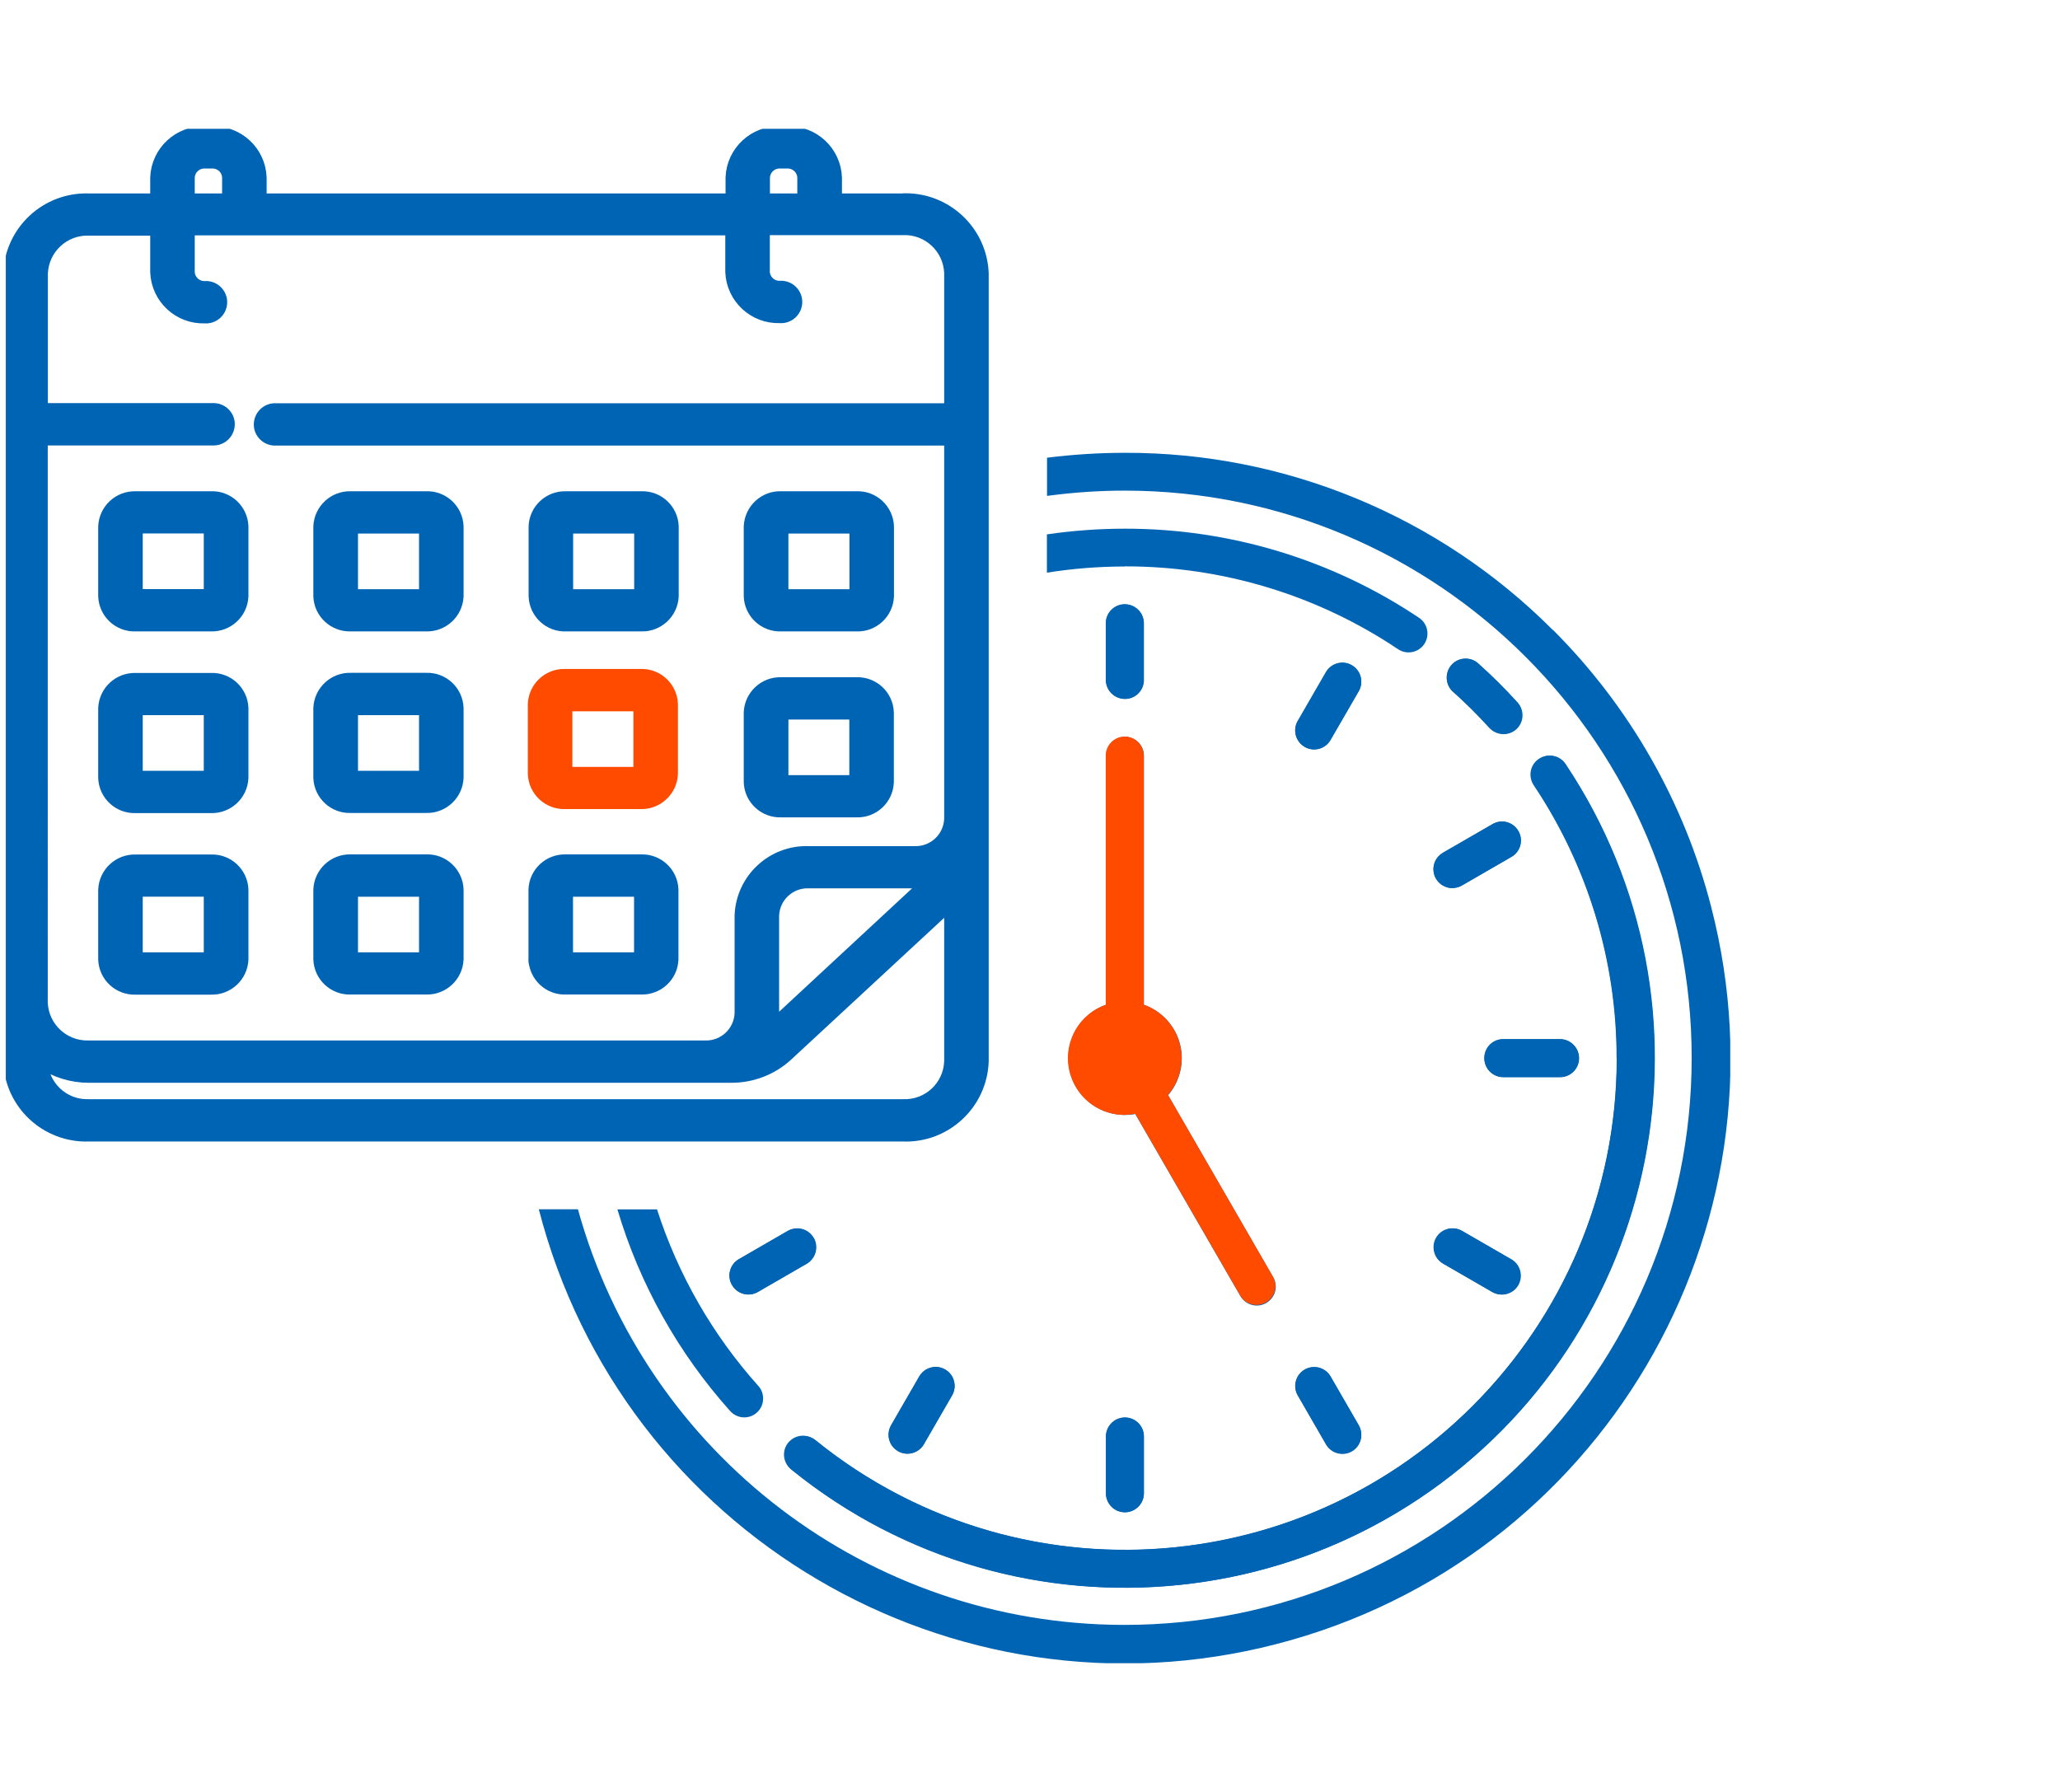
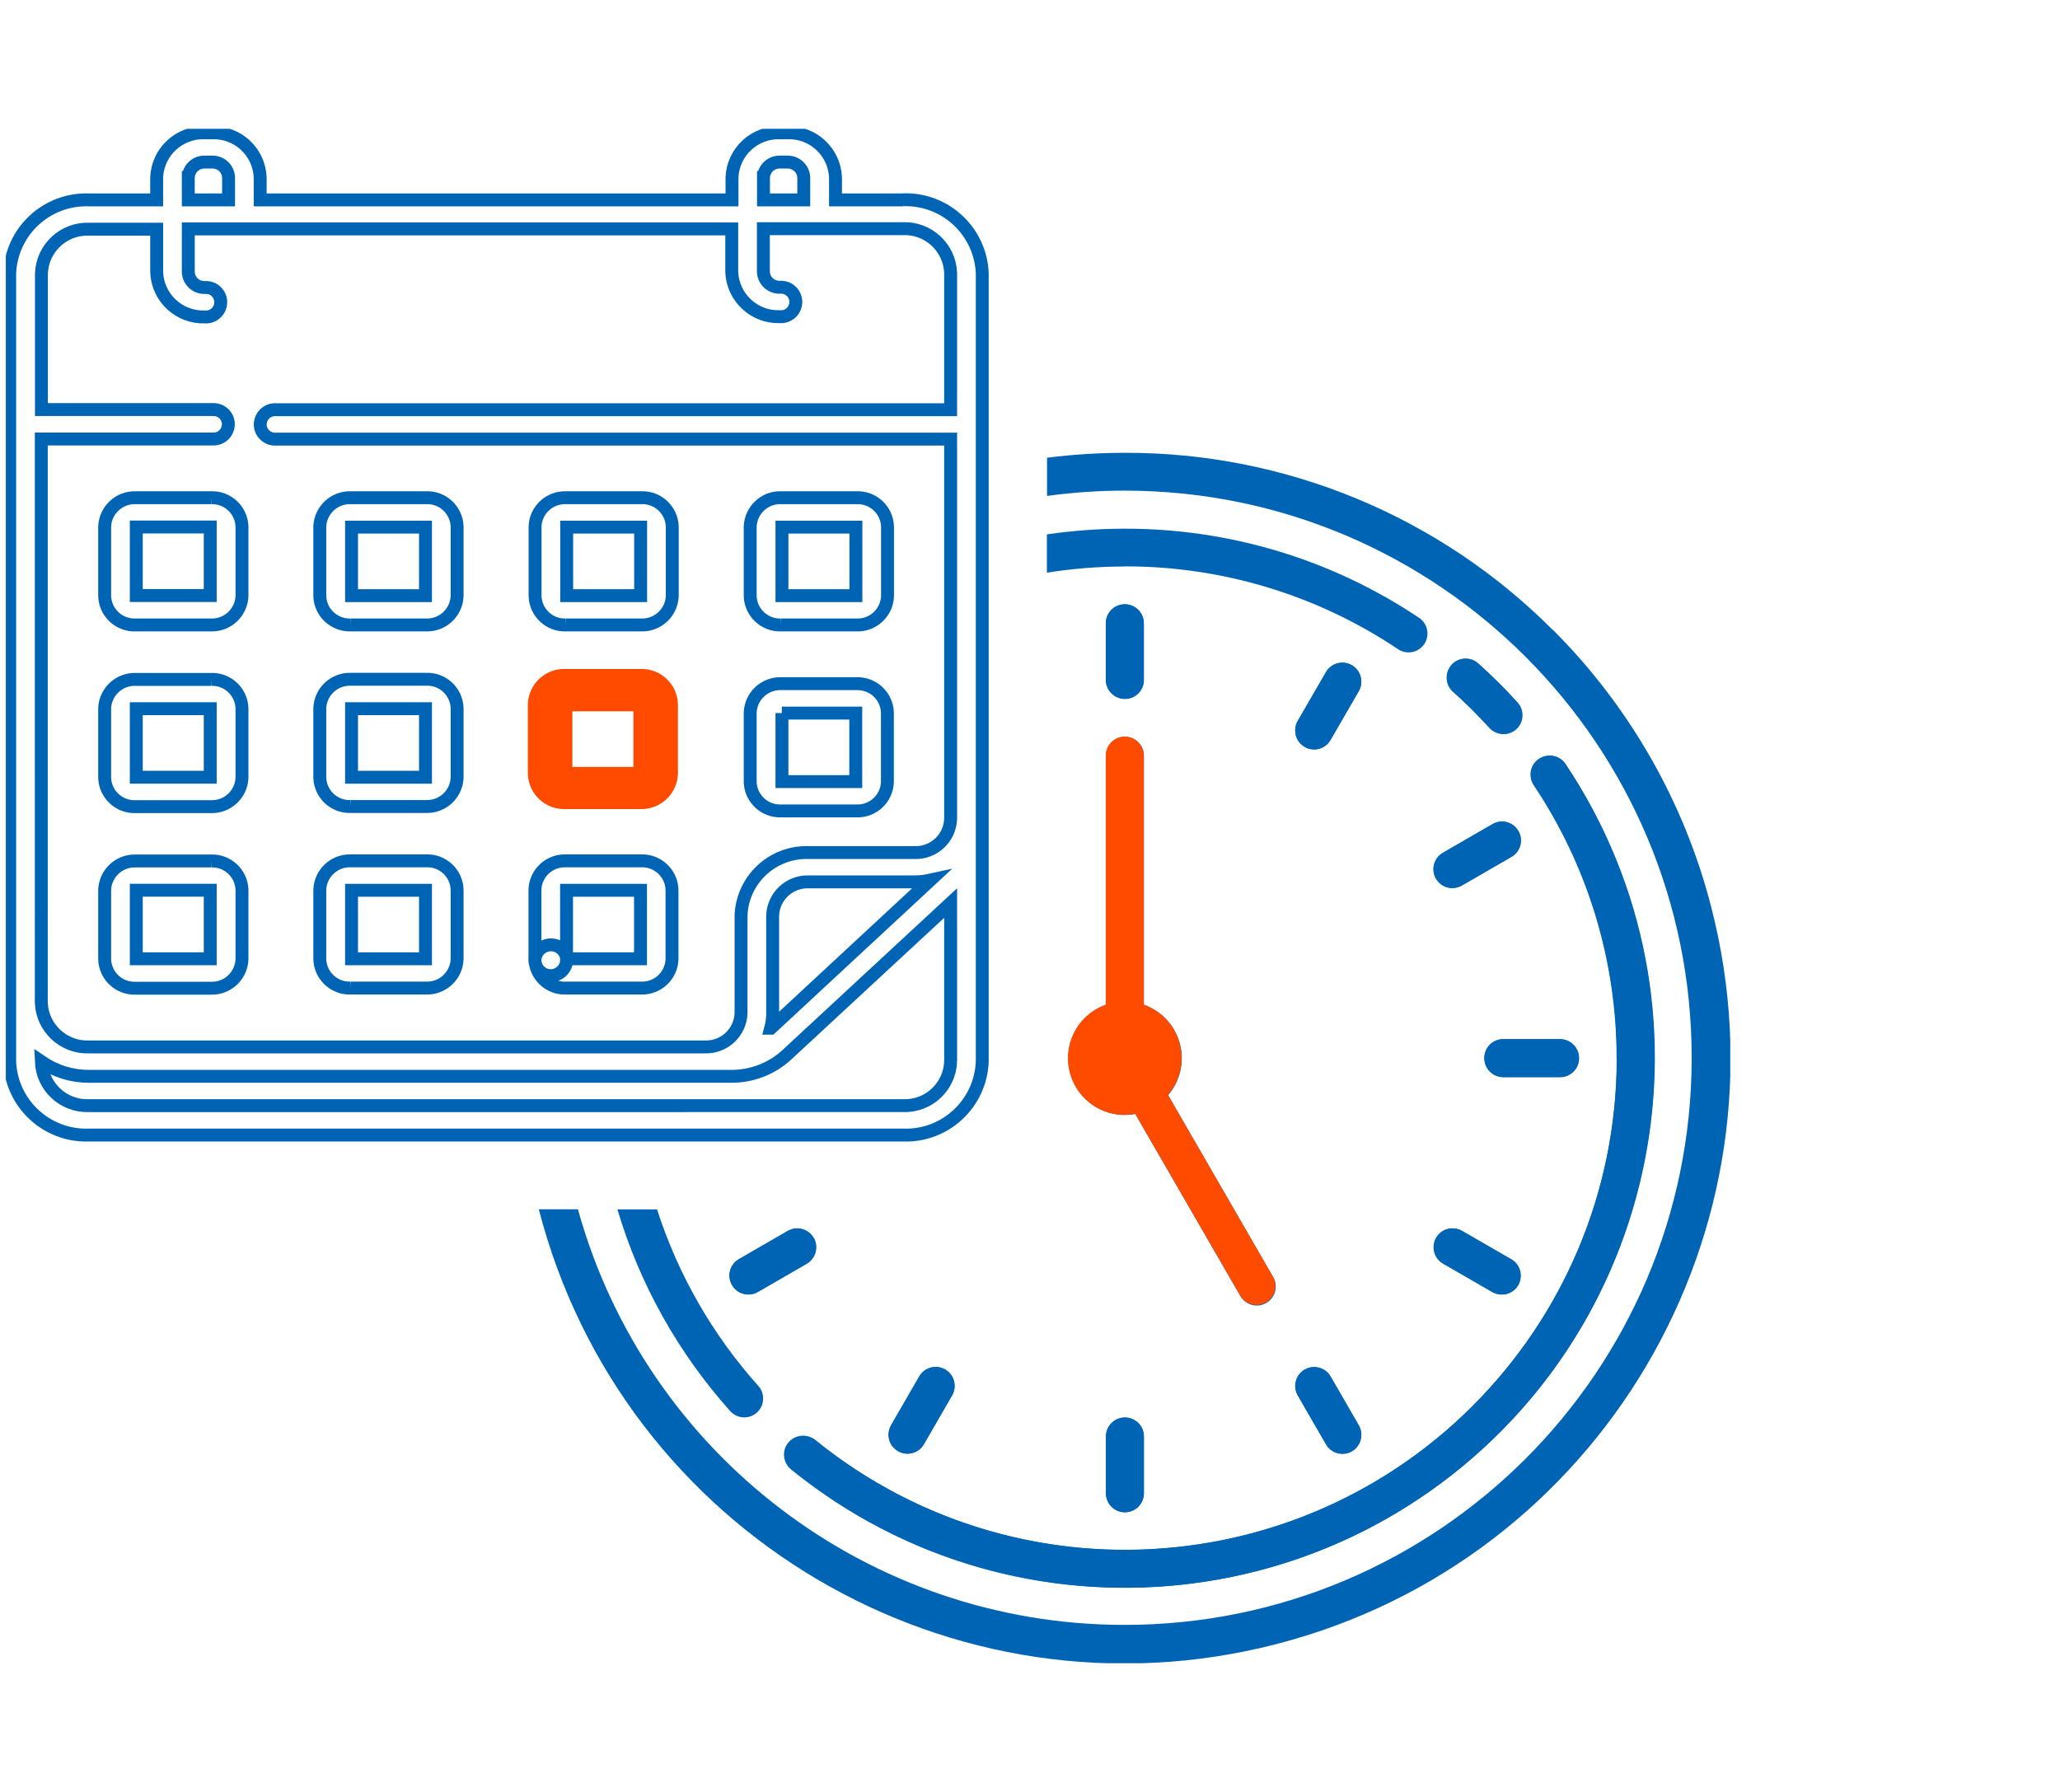
<svg xmlns="http://www.w3.org/2000/svg" id="Groupe_24" viewBox="0 0 159.62 138.88">
  <defs>
    <style>.cls-1,.cls-2{fill:#ff4b00;}.cls-3{stroke:#0064b4;stroke-miterlimit:10;}.cls-3,.cls-4{fill:none;}.cls-5{fill:#0064b4;}.cls-6{clip-path:url(#clippath);}.cls-2{stroke:#ff4b00;}</style>
    <clipPath id="clippath">
      <rect class="cls-4" x=".45" y="9.98" width="133.62" height="118.91" />
    </clipPath>
  </defs>
  <g class="cls-6">
    <g id="Groupe_37">
-       <path id="Tracé_200" class="cls-5" d="M27.24,68.99h5.73v5.31h-5.73v-5.31Zm-.06,7.58h5.84c1.27,.04,2.34-.95,2.4-2.22v-5.42c-.05-1.27-1.12-2.27-2.4-2.22h-5.84c-1.27-.04-2.34,.95-2.4,2.22v5.42c.05,1.27,1.12,2.27,2.4,2.22m.06-21.65h5.73v5.31h-5.73v-5.31Zm-.06,7.58h5.84c1.27,.04,2.34-.95,2.4-2.22v-5.42c-.05-1.27-1.12-2.27-2.4-2.22h-5.84c-1.27-.04-2.34,.95-2.4,2.22v5.42c.05,1.27,1.12,2.27,2.4,2.22m16.73,11.8c-.08-.68-.7-1.16-1.38-1.07-.58,.07-1.03,.54-1.08,1.12,.05,1.27,1.12,2.27,2.39,2.22h5.84c1.27,.04,2.34-.95,2.39-2.22v-5.42c-.05-1.27-1.12-2.26-2.39-2.22h-5.84c-1.27-.04-2.34,.95-2.39,2.22v5.31c-.07,.68,.42,1.29,1.09,1.36,.68,.07,1.29-.42,1.36-1.09,0-.09,0-.18,0-.27v-5.25h5.73v5.31h-5.72ZM27.24,40.85h5.73v5.31h-5.73v-5.31Zm-.06,7.58h5.84c1.27,.04,2.34-.95,2.4-2.22v-5.42c-.05-1.27-1.12-2.27-2.4-2.22h-5.84c-1.27-.04-2.34,.95-2.4,2.22v5.42c.05,1.27,1.12,2.26,2.4,2.22m-10.89,11.8h-5.73v-5.31h5.73v5.31Zm.06-7.58h-5.84c-1.27-.04-2.34,.95-2.4,2.22v5.42c.05,1.27,1.12,2.27,2.4,2.22h5.84c1.27,.04,2.34-.95,2.4-2.22v-5.42c-.05-1.27-1.12-2.27-2.4-2.22m57.31-20.9H21.39c-.63-.04-1.17,.43-1.22,1.06s.43,1.17,1.06,1.22c.05,0,.11,0,.16,0h52.27v29.44c-.06,1.49-1.31,2.65-2.8,2.6h-8.19c-2.79-.1-5.14,2.08-5.25,4.87v7.59c-.06,1.49-1.31,2.65-2.8,2.6H6.89c-1.96,.07-3.61-1.46-3.69-3.42V34.02h13.27c.63,.04,1.17-.43,1.22-1.06s-.43-1.17-1.06-1.22c-.05,0-.11,0-.16,0H3.21v-10.56c.08-1.96,1.73-3.49,3.69-3.42h5.24v3.34c.08,1.98,1.75,3.53,3.73,3.46,.63,.05,1.18-.42,1.23-1.05,.05-.63-.42-1.18-1.05-1.23-.06,0-.12,0-.18,0-.68,.02-1.25-.51-1.28-1.19v-3.35H56.7v3.34c.08,1.98,1.75,3.53,3.73,3.46,.63,.05,1.18-.42,1.23-1.05,.05-.63-.42-1.18-1.05-1.23-.06,0-.12,0-.18,0-.68,.02-1.25-.51-1.28-1.19v-3.35h10.82c1.96-.07,3.61,1.46,3.69,3.42v10.56Zm-13.94,47.93c.1-.37,.15-.76,.15-1.15v-7.59c.06-1.49,1.31-2.65,2.8-2.6h8.19c.42,0,.83-.05,1.24-.14l-12.37,11.48Zm13.94,2.59c-.08,1.96-1.72,3.48-3.68,3.41H6.88c-1.96,.07-3.6-1.46-3.68-3.41h0c1.08,.74,2.37,1.14,3.69,1.14H56.63c1.61,.01,3.16-.58,4.34-1.67l12.69-11.76v12.3ZM14.59,13.75c.03-.68,.6-1.21,1.28-1.19h.56c.68-.02,1.25,.5,1.28,1.19v1.74h-3.12v-1.74h0Zm44.57,0c.03-.68,.6-1.21,1.28-1.19h.56c.68-.02,1.25,.51,1.28,1.19v1.74h-3.12v-1.74Zm10.82,1.74h-5.24v-1.74c-.08-1.98-1.75-3.53-3.73-3.46h-.56c-1.98-.07-3.65,1.48-3.73,3.46v1.74H20.16v-1.74c-.08-1.99-1.75-3.53-3.73-3.46h-.56c-1.98-.07-3.65,1.48-3.73,3.46v1.74H6.89c-3.27-.11-6.01,2.43-6.14,5.7v61.08c.13,3.26,2.87,5.8,6.13,5.69h63.1c3.26,.12,6-2.43,6.13-5.69V21.18c-.13-3.27-2.88-5.81-6.14-5.7M16.29,46.15h-5.73v-5.31h5.73v5.31Zm.06-7.58h-5.84c-1.27-.04-2.34,.95-2.4,2.22v5.42c.05,1.27,1.12,2.27,2.4,2.22h5.84c1.27,.04,2.34-.95,2.4-2.22v-5.42c-.05-1.27-1.12-2.27-2.4-2.22m-.06,35.73h-5.73v-5.31h5.73v5.31Zm.06-7.58h-5.84c-1.27-.04-2.34,.95-2.4,2.22v5.42c.05,1.27,1.12,2.27,2.4,2.22h5.84c1.27,.04,2.34-.95,2.4-2.22v-5.42c-.05-1.27-1.12-2.27-2.4-2.22m27.56-25.87h5.73v5.31h-5.73v-5.31Zm-.06,7.58h5.84c1.27,.04,2.34-.95,2.4-2.22v-5.42c-.05-1.27-1.12-2.27-2.4-2.22h-5.84c-1.27-.04-2.34,.95-2.39,2.22v5.42c.05,1.27,1.12,2.27,2.39,2.22m16.73,6.83h5.73v5.31h-5.72v-5.31Zm-.06,7.58h5.84c1.28,.05,2.35-.95,2.4-2.22v-5.42c-.05-1.27-1.12-2.26-2.39-2.22h-5.84c-1.27-.04-2.34,.95-2.4,2.22v5.42c.05,1.27,1.12,2.27,2.4,2.22m.06-21.99h5.73v5.31h-5.73v-5.31Zm-.06,7.58h5.84c1.27,.05,2.35-.95,2.4-2.22v-5.42c-.05-1.27-1.12-2.27-2.4-2.22h-5.84c-1.27-.05-2.34,.95-2.4,2.22v5.42c.05,1.27,1.12,2.27,2.4,2.22" />
      <path id="Tracé_201" class="cls-3" d="M27.24,68.99h5.73v5.31h-5.73v-5.31Zm-.06,7.58h5.84c1.27,.04,2.34-.95,2.4-2.22v-5.42c-.05-1.27-1.12-2.27-2.4-2.22h-5.84c-1.27-.04-2.34,.95-2.4,2.22v5.42c.05,1.27,1.12,2.27,2.4,2.22m.06-21.65h5.73v5.31h-5.73v-5.31Zm-.06,7.58h5.84c1.27,.04,2.34-.95,2.4-2.22v-5.42c-.05-1.27-1.12-2.27-2.4-2.22h-5.84c-1.27-.04-2.34,.95-2.4,2.22v5.42c.05,1.27,1.12,2.27,2.4,2.22m16.73,11.8c-.08-.68-.7-1.16-1.38-1.07-.58,.07-1.03,.54-1.08,1.12,.05,1.27,1.12,2.27,2.39,2.22h5.84c1.27,.04,2.34-.95,2.39-2.22v-5.42c-.05-1.27-1.12-2.26-2.39-2.22h-5.84c-1.27-.04-2.34,.95-2.39,2.22v5.31c-.07,.68,.42,1.29,1.09,1.36,.68,.07,1.29-.42,1.36-1.09,0-.09,0-.18,0-.27v-5.25h5.73v5.31h-5.72ZM27.24,40.85h5.73v5.31h-5.73v-5.31Zm-.06,7.58h5.84c1.27,.04,2.34-.95,2.4-2.22v-5.42c-.05-1.27-1.12-2.27-2.4-2.22h-5.84c-1.27-.04-2.34,.95-2.4,2.22v5.42c.05,1.27,1.12,2.26,2.4,2.22m-10.89,11.8h-5.73v-5.31h5.73v5.31Zm.06-7.58h-5.84c-1.27-.04-2.34,.95-2.4,2.22v5.42c.05,1.27,1.12,2.27,2.4,2.22h5.84c1.27,.04,2.34-.95,2.4-2.22v-5.42c-.05-1.27-1.12-2.27-2.4-2.22m57.31-20.9H21.39c-.63-.04-1.17,.43-1.22,1.06s.43,1.17,1.06,1.22c.05,0,.11,0,.16,0h52.27v29.44c-.06,1.49-1.31,2.65-2.8,2.6h-8.19c-2.79-.1-5.14,2.08-5.25,4.87v7.59c-.06,1.49-1.31,2.65-2.8,2.6H6.89c-1.96,.07-3.61-1.46-3.69-3.42V34.02h13.27c.63,.04,1.17-.43,1.22-1.06s-.43-1.17-1.06-1.22c-.05,0-.11,0-.16,0H3.21v-10.56c.08-1.96,1.73-3.49,3.69-3.42h5.24v3.34c.08,1.98,1.75,3.53,3.73,3.46,.63,.05,1.18-.42,1.23-1.05,.05-.63-.42-1.18-1.05-1.23-.06,0-.12,0-.18,0-.68,.02-1.25-.51-1.28-1.19v-3.35H56.7v3.34c.08,1.98,1.75,3.53,3.73,3.46,.63,.05,1.18-.42,1.23-1.05,.05-.63-.42-1.18-1.05-1.23-.06,0-.12,0-.18,0-.68,.02-1.25-.51-1.28-1.19v-3.35h10.82c1.96-.07,3.61,1.46,3.69,3.42v10.56Zm-13.94,47.93c.1-.37,.15-.76,.15-1.15v-7.59c.06-1.49,1.31-2.65,2.8-2.6h8.19c.42,0,.83-.05,1.24-.14l-12.37,11.48Zm13.94,2.59c-.08,1.96-1.72,3.48-3.68,3.41H6.88c-1.96,.07-3.6-1.46-3.68-3.41h0c1.08,.74,2.37,1.14,3.69,1.14H56.63c1.61,.01,3.16-.58,4.34-1.67l12.69-11.76v12.3ZM14.59,13.75c.03-.68,.6-1.21,1.28-1.19h.56c.68-.02,1.25,.5,1.28,1.19v1.74h-3.12v-1.74h0Zm44.57,0c.03-.68,.6-1.21,1.28-1.19h.56c.68-.02,1.25,.51,1.28,1.19v1.74h-3.12v-1.74Zm10.82,1.74h-5.24v-1.74c-.08-1.98-1.75-3.53-3.73-3.46h-.56c-1.98-.07-3.65,1.48-3.73,3.46v1.74H20.16v-1.74c-.08-1.99-1.75-3.53-3.73-3.46h-.56c-1.98-.07-3.65,1.48-3.73,3.46v1.74H6.89c-3.27-.11-6.01,2.43-6.14,5.7v61.08c.13,3.26,2.87,5.8,6.13,5.69h63.1c3.26,.12,6-2.43,6.13-5.69V21.18c-.13-3.27-2.88-5.81-6.14-5.7M16.29,46.15h-5.73v-5.31h5.73v5.31Zm.06-7.58h-5.84c-1.27-.04-2.34,.95-2.4,2.22v5.42c.05,1.27,1.12,2.27,2.4,2.22h5.84c1.27,.04,2.34-.95,2.4-2.22v-5.42c-.05-1.27-1.12-2.27-2.4-2.22m-.06,35.73h-5.73v-5.31h5.73v5.31Zm.06-7.58h-5.84c-1.27-.04-2.34,.95-2.4,2.22v5.42c.05,1.27,1.12,2.27,2.4,2.22h5.84c1.27,.04,2.34-.95,2.4-2.22v-5.42c-.05-1.27-1.12-2.27-2.4-2.22m27.56-25.87h5.73v5.31h-5.73v-5.31Zm-.06,7.58h5.84c1.27,.04,2.34-.95,2.4-2.22v-5.42c-.05-1.27-1.12-2.27-2.4-2.22h-5.84c-1.27-.04-2.34,.95-2.39,2.22v5.42c.05,1.27,1.12,2.27,2.39,2.22m16.73,6.83h5.73v5.31h-5.72v-5.31Zm-.06,7.58h5.84c1.28,.05,2.35-.95,2.4-2.22v-5.42c-.05-1.27-1.12-2.26-2.39-2.22h-5.84c-1.27-.04-2.34,.95-2.4,2.22v5.42c.05,1.27,1.12,2.27,2.4,2.22m.06-21.99h5.73v5.31h-5.73v-5.31Zm-.06,7.58h5.84c1.27,.05,2.35-.95,2.4-2.22v-5.42c-.05-1.27-1.12-2.27-2.4-2.22h-5.84c-1.27-.05-2.34,.95-2.4,2.22v5.42c.05,1.27,1.12,2.27,2.4,2.22" />
-       <path id="Tracé_202" class="cls-5" d="M87.16,83.46c.81,0,1.46-.66,1.46-1.46,0-.81-.66-1.46-1.46-1.46-.81,0-1.46,.66-1.46,1.46h0c0,.81,.66,1.46,1.46,1.46" />
      <path id="Tracé_203" class="cls-5" d="M111.82,66.07l3.81-2.2c.69-.42,1.59-.2,2.01,.5,.42,.69,.2,1.59-.5,2.01-.02,0-.03,.02-.05,.03l-3.8,2.2c-.69,.42-1.59,.2-2.01-.5-.42-.69-.2-1.59,.5-2.01,.02,0,.03-.02,.05-.03m.64-14.55c.54-.6,1.47-.65,2.07-.11h0c1.06,.95,2.08,1.96,3.04,3.02,.55,.59,.52,1.52-.07,2.07-.59,.55-1.52,.52-2.07-.07l-.03-.03c-.89-.98-1.83-1.92-2.82-2.8-.6-.54-.65-1.47-.12-2.07m8.42,29.01c.81,0,1.47,.66,1.47,1.47s-.66,1.47-1.47,1.47h-4.4c-.81,0-1.47-.66-1.47-1.47s.66-1.47,1.47-1.47h4.4Zm-9.59,15.39c.4-.7,1.3-.94,2-.54h0l3.81,2.2c.7,.4,.94,1.3,.54,2s-1.3,.94-2,.54l-3.81-2.2c-.7-.4-.94-1.3-.54-2h0m7.98-37.13c.67-.45,1.58-.27,2.03,.4h0c12.59,18.85,7.52,44.33-11.33,56.92-14.95,9.99-34.67,9.08-48.64-2.24-.62-.53-.69-1.45-.16-2.07,.51-.59,1.39-.69,2.01-.21,16.35,13.25,40.35,10.73,53.6-5.62,10.51-12.97,11.35-31.27,2.08-45.15-.45-.67-.27-1.58,.4-2.03m-60.56,41.33c-.71,.4-1.6,.15-2-.56-.39-.69-.15-1.57,.53-1.98l3.81-2.2c.71-.39,1.6-.12,1.99,.59,.37,.69,.14,1.54-.52,1.95l-3.81,2.2Zm10.33,10.34l2.2-3.81c.41-.7,1.31-.93,2.01-.51,.69,.41,.92,1.29,.53,1.98l-2.2,3.81c-.42,.69-1.32,.92-2.01,.5-.67-.41-.91-1.27-.53-1.96m19.59,.85v4.4c0,.81-.66,1.47-1.47,1.47s-1.47-.66-1.47-1.47v-4.4c0-.81,.66-1.47,1.47-1.47s1.47,.66,1.47,1.47h0m-2.93-33.46v-19.3c0-.81,.66-1.47,1.47-1.47s1.47,.66,1.47,1.47v19.3c2.29,.81,3.49,3.31,2.68,5.6-.18,.51-.45,.99-.81,1.4l8.13,14.08c.42,.69,.2,1.59-.5,2.01-.69,.42-1.59,.2-2.01-.5,0-.02-.02-.03-.03-.05l-8.13-14.08c-2.39,.44-4.68-1.14-5.12-3.53-.39-2.12,.82-4.21,2.85-4.93m0-29.56c0-.81,.66-1.47,1.47-1.47s1.47,.66,1.47,1.47v4.39c0,.81-.66,1.47-1.47,1.47s-1.47-.66-1.47-1.47v-4.39Zm15.39,57.82c.7-.4,1.6-.16,2,.54l2.2,3.81c.4,.7,.16,1.6-.54,2-.7,.4-1.6,.16-2-.54l-2.2-3.81c-.4-.7-.16-1.6,.54-2h0m-.54-50.23l2.2-3.81c.41-.7,1.31-.93,2.01-.51,.69,.41,.92,1.29,.53,1.98l-2.2,3.8c-.41,.7-1.31,.93-2.01,.51-.69-.41-.92-1.29-.53-1.98" />
      <path id="Tracé_204" class="cls-5" d="M120.33,48.83c-8.78-8.82-20.72-13.77-33.16-13.74-2.02,0-4.04,.13-6.04,.38v2.96c2-.27,4.02-.41,6.04-.41,24.27,.02,43.93,19.72,43.91,43.99-.02,24.27-19.72,43.93-43.99,43.91-19.74-.02-37.04-13.19-42.31-32.21h-3.03c6.47,25.09,32.05,40.18,57.14,33.7,25.09-6.47,40.18-32.05,33.7-57.14-2.09-8.12-6.33-15.53-12.26-21.46" />
      <path id="Tracé_205" class="cls-5" d="M57.67,109.84c.81,0,1.47-.66,1.46-1.47,0-.36-.13-.71-.37-.97-3.55-3.96-6.22-8.62-7.85-13.68h-3.07c1.72,5.79,4.71,11.13,8.74,15.63,.28,.31,.68,.49,1.09,.49" />
      <path id="Tracé_206" class="cls-5" d="M87.16,43.89c7.54-.01,14.91,2.22,21.17,6.42,.67,.45,1.58,.27,2.03-.4,.45-.67,.27-1.58-.4-2.03h0c-6.74-4.52-14.68-6.92-22.8-6.91-2.02,0-4.04,.15-6.04,.44v2.97c2-.32,4.02-.48,6.04-.48" />
      <path id="Tracé_207" class="cls-5" d="M125.27,82c0,21.05-17.06,38.11-38.11,38.11-8.73,0-17.2-3-23.99-8.5-.62-.53-1.54-.45-2.07,.16s-.45,1.54,.16,2.07c.02,.02,.04,.03,.06,.05,17.61,14.27,43.45,11.56,57.72-6.05,11.32-13.97,12.23-33.68,2.24-48.63-.45-.67-1.36-.85-2.04-.4s-.85,1.36-.4,2.04c4.19,6.26,6.43,13.63,6.42,21.17" />
      <path id="Tracé_208" class="cls-5" d="M112.57,53.59c.99,.89,1.93,1.82,2.82,2.8,.55,.59,1.48,.62,2.07,.07,.58-.54,.62-1.45,.1-2.04-.96-1.06-1.97-2.07-3.04-3.02-.61-.53-1.54-.46-2.07,.16-.51,.6-.46,1.49,.11,2.03" />
      <path id="Tracé_209" class="cls-5" d="M87.16,54.15c.81,0,1.46-.66,1.46-1.46v-4.4c0-.81-.66-1.47-1.47-1.47s-1.47,.66-1.47,1.47v4.39c0,.81,.66,1.46,1.46,1.46" />
      <path id="Tracé_210" class="cls-5" d="M85.7,111.31v4.4c0,.81,.66,1.47,1.47,1.47s1.47-.66,1.47-1.47v-4.4c0-.81-.66-1.47-1.47-1.47s-1.47,.66-1.47,1.47h0" />
      <path id="Tracé_211" class="cls-5" d="M115.01,82c0,.81,.66,1.46,1.46,1.46h4.4c.81,0,1.47-.66,1.47-1.47s-.66-1.47-1.47-1.47h-4.4c-.81,0-1.46,.66-1.46,1.46" />
      <path id="Tracé_212" class="cls-5" d="M102.75,111.92c.41,.7,1.31,.93,2.01,.51,.69-.41,.92-1.28,.53-1.98l-2.2-3.81c-.42-.69-1.33-.91-2.02-.48-.66,.41-.89,1.26-.52,1.95l2.2,3.81Z" />
      <path id="Tracé_213" class="cls-5" d="M63.05,95.92c-.4-.7-1.3-.94-2-.54h0l-3.81,2.2c-.7,.41-.93,1.31-.51,2.01,.41,.69,1.29,.92,1.98,.53l3.81-2.2c.7-.4,.94-1.3,.54-2" />
      <path id="Tracé_214" class="cls-5" d="M112.55,68.81c.26,0,.51-.07,.73-.19l3.81-2.2c.71-.39,.97-1.28,.57-1.99s-1.28-.97-1.99-.57c-.02,0-.03,.02-.05,.03l-3.81,2.2c-.7,.4-.94,1.3-.54,2,.26,.45,.75,.73,1.27,.73" />
      <path id="Tracé_215" class="cls-5" d="M101.09,57.88c.7,.4,1.6,.16,2-.54l2.2-3.81c.4-.71,.15-1.6-.56-2-.69-.39-1.57-.15-1.98,.53l-2.2,3.81c-.4,.7-.16,1.6,.54,2h0" />
      <path id="Tracé_216" class="cls-5" d="M69.58,112.46c.7,.4,1.6,.16,2-.54l2.2-3.81c.4-.71,.15-1.6-.56-2-.69-.39-1.57-.15-1.98,.53l-2.2,3.81c-.4,.7-.17,1.6,.53,2h0" />
      <path id="Tracé_217" class="cls-5" d="M115.62,100.12c.7,.4,1.6,.16,2-.54s.16-1.6-.54-2l-3.81-2.2c-.7-.4-1.6-.16-2,.54s-.16,1.6,.54,2l3.81,2.2Z" />
      <path id="Tracé_218" class="cls-1" d="M87.16,86.39c.27,0,.54-.03,.8-.08l8.13,14.08c.4,.7,1.3,.94,2,.54,.7-.4,.94-1.3,.54-2l-8.13-14.08c1.58-1.84,1.36-4.61-.48-6.19-.41-.35-.89-.63-1.4-.81v-19.3c0-.81-.66-1.47-1.47-1.47s-1.47,.66-1.47,1.47h0v19.31c-2.29,.81-3.49,3.32-2.68,5.61,.62,1.76,2.28,2.94,4.15,2.93" />
      <path id="Tracé_219" class="cls-2" d="M43.79,62.2h5.84c1.27,.04,2.34-.95,2.4-2.22v-5.42c-.05-1.27-1.12-2.27-2.4-2.22h-5.84c-1.27-.04-2.34,.95-2.39,2.22v5.42c.05,1.27,1.12,2.26,2.39,2.22m.06-7.58h5.73v5.31h-5.73v-5.31Z" />
    </g>
  </g>
</svg>